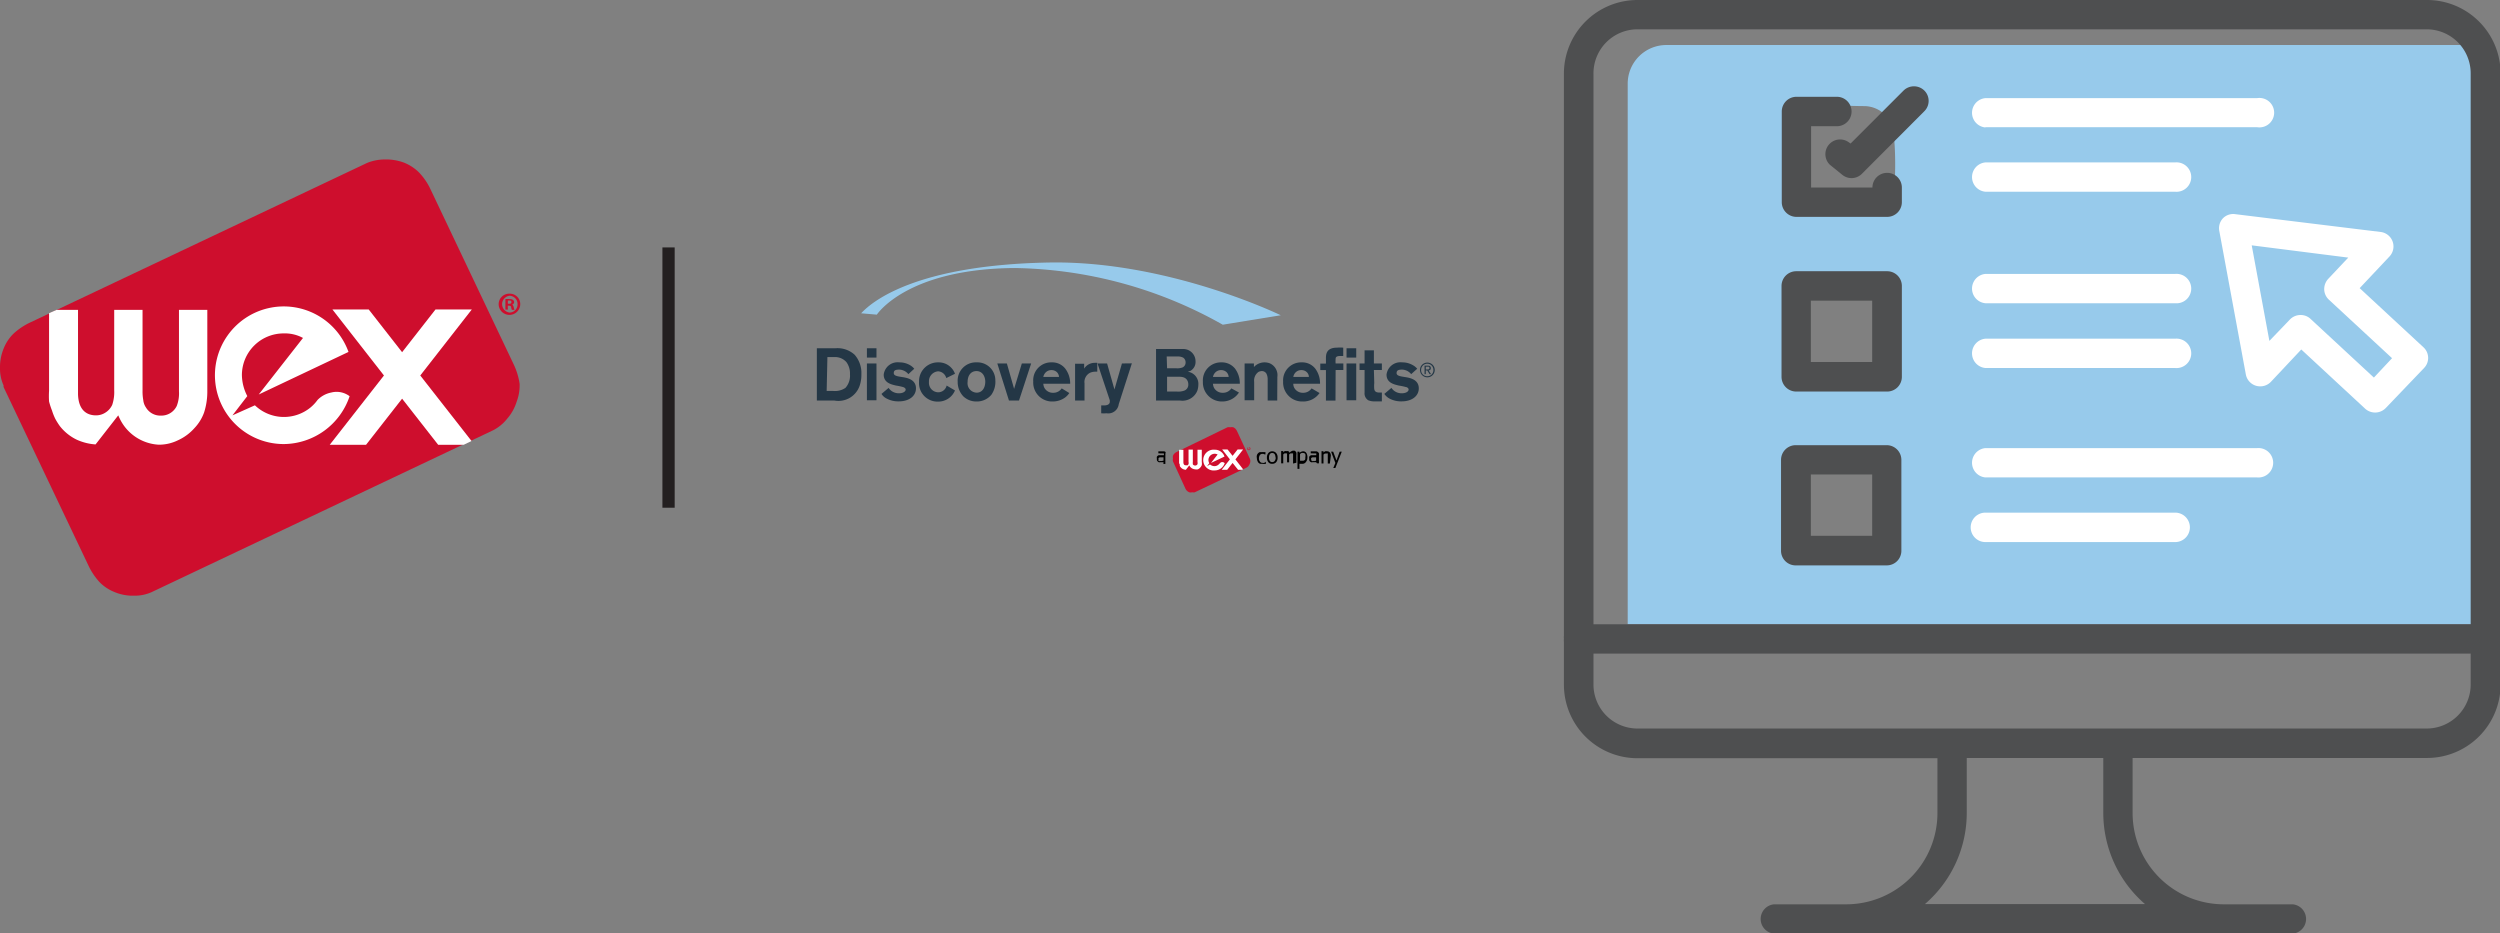
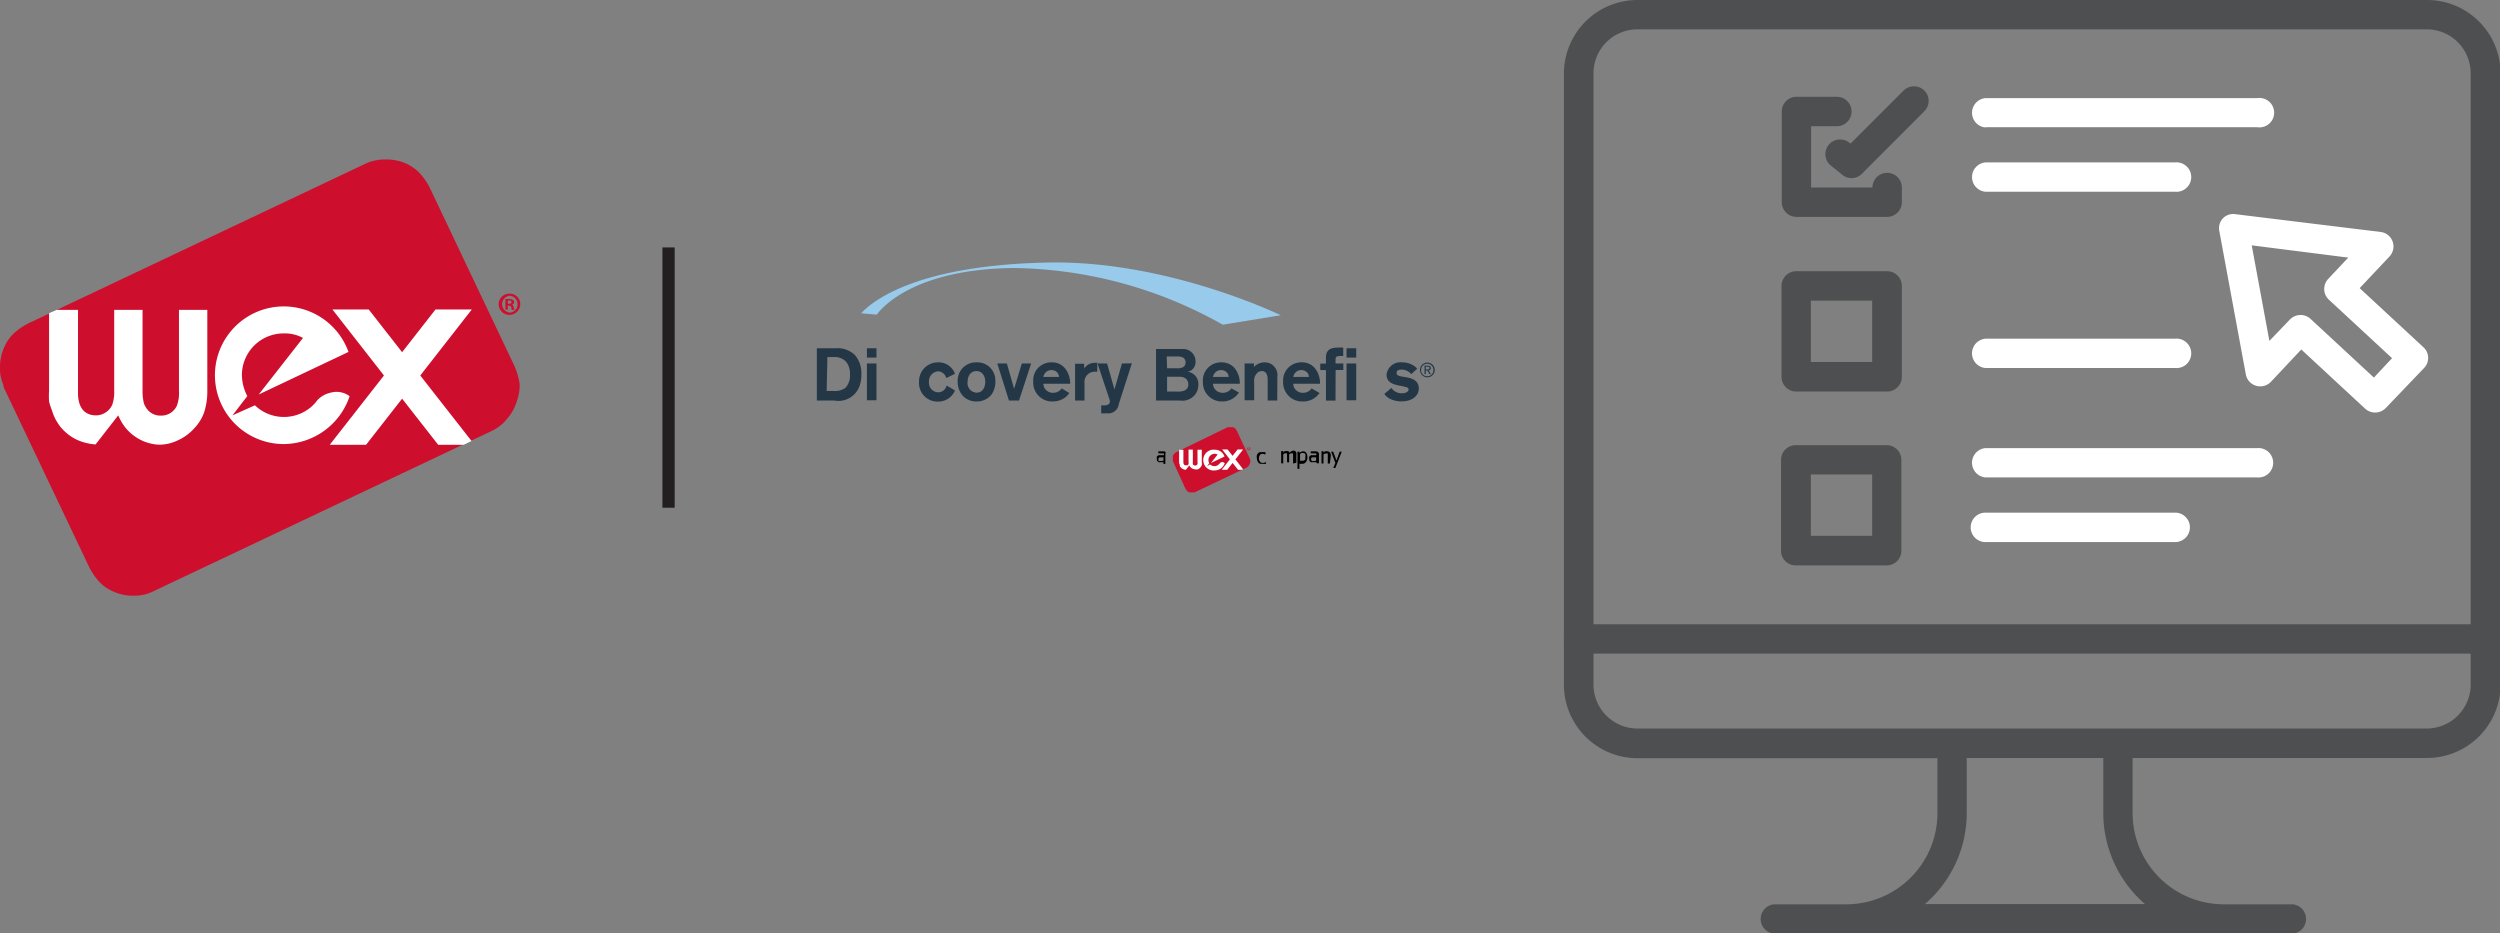
<svg xmlns="http://www.w3.org/2000/svg" viewBox="0 0 203.8 76.09">
  <rect x="0" y="0" width="203.8" height="76.09" fill="#808080" stroke="none" />
  <defs>
    <style>.cls-1{fill:#97caeb;}.cls-2,.cls-3{fill:#243746;}.cls-2{fill-rule:evenodd;}.cls-4{fill:#ce0e2d;}.cls-5{fill:#fff;}.cls-6{fill:none;stroke:#231f20;stroke-miterlimit:10;}.cls-7{fill:#4e4f50;}</style>
  </defs>
  <g id="Layer_2" data-name="Layer 2">
    <g id="Layer_2-2" data-name="Layer 2">
      <g id="DBI_to_WEX_FC" data-name="DBI to WEX FC">
        <path class="cls-1" d="M85.51,21.4c-10.71.2-14.35,3.1-15.31,4.14l1.28.11h0s2.42-3.75,11.27-3.8a35.49,35.49,0,0,1,16.93,4.62l4.73-.77S95.24,21.23,85.51,21.4Z" />
        <path class="cls-2" d="M66.59,32.65H68a1.83,1.83,0,0,0,2.08-1.21,2.75,2.75,0,0,0,.14-.94,2.24,2.24,0,0,0-.55-1.58,2.07,2.07,0,0,0-1.57-.53H66.59Zm.86-3.54H68a1.23,1.23,0,0,1,1,.41,1.57,1.57,0,0,1,.29,1,1.48,1.48,0,0,1-.37,1.1,1.52,1.52,0,0,1-1,.25h-.53Z" />
        <path class="cls-2" d="M71.45,29.63h-.78v3h.78Zm0-1.24h-.78v.76h.78Z" />
-         <path class="cls-2" d="M74.53,30.06a1.27,1.27,0,0,0-.36-.3,1.7,1.7,0,0,0-.86-.22,1.14,1.14,0,0,0-1.27,1c0,.67.62.8,1,.89a5.3,5.3,0,0,1,.57.12s.22.06.22.21-.21.3-.54.3a1,1,0,0,1-.6-.18,1,1,0,0,1-.25-.26l-.58.49a1,1,0,0,0,.4.37,2,2,0,0,0,1,.24c.91,0,1.41-.48,1.41-1.06,0-.73-.73-.86-1.11-.92s-.7-.1-.7-.32.12-.29.46-.29a1,1,0,0,1,.73.37Z" />
        <path class="cls-2" d="M77.17,31.43a.71.71,0,0,1-.67.55.77.77,0,0,1-.77-.84.81.81,0,0,1,.75-.87.73.73,0,0,1,.66.55l.71-.35a1.41,1.41,0,0,0-1.36-.93,1.54,1.54,0,0,0-1.57,1.6,1.51,1.51,0,0,0,1.54,1.6,1.48,1.48,0,0,0,1.39-.91Z" />
        <path class="cls-2" d="M81.14,31a1.46,1.46,0,0,0-1.51-1.46,1.49,1.49,0,0,0-1.56,1.58,1.7,1.7,0,0,0,.46,1.19,1.52,1.52,0,0,0,1.07.42,1.54,1.54,0,0,0,1.21-.54A1.83,1.83,0,0,0,81.14,31Zm-.82.09c0,.62-.32.92-.7.92a.77.77,0,0,1-.74-.88c0-.53.28-.88.72-.88S80.3,30.61,80.32,31.09Z" />
        <polygon class="cls-2" points="84.06 29.63 83.3 29.63 82.67 31.7 82.08 29.63 81.3 29.63 82.25 32.65 83.07 32.65 84.06 29.63" />
        <path class="cls-2" d="M86.55,31.66a.81.81,0,0,1-.69.36.79.79,0,0,1-.72-.4.86.86,0,0,1-.09-.34h2.19a2,2,0,0,0-.4-1.23,1.35,1.35,0,0,0-1.11-.51,1.46,1.46,0,0,0-1.5,1.57,1.54,1.54,0,0,0,1.59,1.62,1.73,1.73,0,0,0,1-.32,1.42,1.42,0,0,0,.35-.37Zm-1.5-.93a.71.71,0,0,1,.25-.42.65.65,0,0,1,.42-.14.63.63,0,0,1,.44.17.59.59,0,0,1,.17.39Z" />
        <path class="cls-2" d="M88.41,31.25a.84.84,0,0,1,.47-.87,1.09,1.09,0,0,1,.43-.08h.14v-.72a1.09,1.09,0,0,0-.24,0,1,1,0,0,0-.83.47v-.4h-.74v3h.77Z" />
        <path class="cls-2" d="M91.46,29.63l-.61,2.12-.6-2.12h-.78l1,3a.69.69,0,0,1,0,.13c0,.2-.21.29-.46.29h-.24v.64a2.33,2.33,0,0,0,.43,0,.86.86,0,0,0,1-.74l1.07-3.33Z" />
        <path class="cls-2" d="M94.24,28.39v4.26h1.94a1.31,1.31,0,0,0,1.43-.81,1.66,1.66,0,0,0,.08-.48,1,1,0,0,0-.64-1,1.41,1.41,0,0,0-.22-.06l.2-.06a.83.83,0,0,0,.43-.79,1,1,0,0,0-1-1H94.24Zm.87.67H96a.91.91,0,0,1,.46.1.46.46,0,0,1,.19.38.44.44,0,0,1-.22.4,1.12,1.12,0,0,1-.55.08h-.74ZM96,30.71c.29,0,.63,0,.8.32a.63.63,0,0,1,.07.3.51.51,0,0,1-.32.51,1.42,1.42,0,0,1-.6.08h-.81V30.71Z" />
        <path class="cls-2" d="M100.38,31.66a.81.81,0,0,1-.69.36.79.79,0,0,1-.72-.4.86.86,0,0,1-.09-.34h2.19a2,2,0,0,0-.39-1.23,1.38,1.38,0,0,0-1.12-.51,1.47,1.47,0,0,0-1.5,1.57,1.55,1.55,0,0,0,1.59,1.62A1.62,1.62,0,0,0,101,32Zm-1.5-.93a.71.71,0,0,1,.25-.42.65.65,0,0,1,.42-.14.63.63,0,0,1,.44.17.59.59,0,0,1,.17.39Z" />
        <path class="cls-2" d="M104.13,30.73a1.05,1.05,0,0,0-.64-1.12,1.2,1.2,0,0,0-.41-.07,1.18,1.18,0,0,0-.86.38v-.29h-.76v3h.78V31.12a.86.86,0,0,1,.35-.8.68.68,0,0,1,.27-.07.43.43,0,0,1,.38.21,1.05,1.05,0,0,1,.1.49v1.7h.78Z" />
        <path class="cls-2" d="M106.92,31.66a.81.81,0,0,1-.69.36.79.79,0,0,1-.72-.4.69.69,0,0,1-.08-.34h2.18a2,2,0,0,0-.39-1.23,1.35,1.35,0,0,0-1.11-.51,1.47,1.47,0,0,0-1.51,1.57,1.55,1.55,0,0,0,1.59,1.62,1.62,1.62,0,0,0,1.38-.69Zm-1.49-.93a.68.68,0,0,1,.24-.42.65.65,0,0,1,.42-.14.61.61,0,0,1,.44.17.54.54,0,0,1,.17.39Z" />
        <path class="cls-2" d="M108.88,30.16h.63v-.53h-.63a2,2,0,0,1,0-.37c0-.08,0-.24.38-.24l.24,0v-.68a3.25,3.25,0,0,0-.5,0c-.89,0-.91.56-.91.88v.42h-.46v.53h.46v2.49h.78Z" />
        <path class="cls-2" d="M110.56,29.63h-.79v3h.79Zm0-1.24h-.79v.76h.79Z" />
-         <path class="cls-2" d="M112,30.16h.65v-.53H112V28.56h-.76v1.07h-.41v.53h.41V32a.66.66,0,0,0,.3.63,1.33,1.33,0,0,0,.58.09c.22,0,.38,0,.53,0V32h-.2c-.32,0-.39-.13-.42-.28a2.53,2.53,0,0,1,0-.49Z" />
        <path class="cls-2" d="M115.53,30.06a1.2,1.2,0,0,0-.37-.3,1.7,1.7,0,0,0-.86-.22,1.14,1.14,0,0,0-1.27,1c0,.67.62.8,1,.89a5.3,5.3,0,0,1,.57.12c.05,0,.23.06.23.21s-.21.3-.55.3a1,1,0,0,1-.6-.18,1,1,0,0,1-.25-.26l-.58.49a1.22,1.22,0,0,0,.4.37,2,2,0,0,0,1,.24c.91,0,1.41-.48,1.41-1.06,0-.73-.73-.86-1.11-.92s-.7-.1-.7-.32.13-.29.46-.29a1,1,0,0,1,.73.37Z" />
        <path class="cls-3" d="M116.36,29.56a.6.6,0,1,1-.6.59A.59.59,0,0,1,116.36,29.56Zm0,1.11a.49.49,0,0,0,.49-.52.49.49,0,1,0-1,0A.49.49,0,0,0,116.36,30.67Zm-.23-.86h.27c.16,0,.24.06.24.2s-.08.17-.18.19l.2.3h-.12l-.19-.3h-.12v.3h-.1Zm.1.31h.12c.09,0,.18,0,.18-.12s-.08-.11-.15-.11h-.15Z" />
        <path d="M94.85,37.68l0,0-.07,0-.08,0h-.12a.22.22,0,0,1-.11,0,.18.18,0,0,1-.09-.06.36.36,0,0,1-.07-.1.5.5,0,0,1,0-.12.39.39,0,0,1,0-.17.33.33,0,0,1,.14-.12l.19,0,.24,0v0a.2.2,0,0,0,0-.09s0,0,0-.06l-.07,0h-.1l-.13,0a.44.44,0,0,0-.15,0h0v-.17l.13,0h.33a.31.31,0,0,1,.13.06A.39.39,0,0,1,95,37a.7.7,0,0,1,0,.16v.66h-.16Zm0-.13v-.27l-.15,0-.14,0a.24.24,0,0,0-.11.06.16.16,0,0,0,0,.12.13.13,0,0,0,0,.12.17.17,0,0,0,.13,0,.32.32,0,0,0,.14,0Z" />
        <path d="M102.91,37.81l-.18,0a.42.42,0,0,1-.14-.09.62.62,0,0,1-.13-.38.48.48,0,0,1,0-.22.35.35,0,0,1,.09-.16.36.36,0,0,1,.14-.1l.18,0a.41.41,0,0,1,.16,0l.13,0v.18h0l0,0-.07,0L103,37h-.09a.25.25,0,0,0-.2.09.47.47,0,0,0-.08.28.4.4,0,0,0,.08.26.22.22,0,0,0,.2.1.33.33,0,0,0,.15,0,.6.6,0,0,0,.13-.09h0v.18l-.06,0-.07,0-.07,0Z" />
-         <path d="M104.15,37.3a.54.54,0,0,1-.12.38.41.41,0,0,1-.32.13.37.37,0,0,1-.31-.13.56.56,0,0,1-.12-.38.53.53,0,0,1,.12-.37.4.4,0,0,1,.31-.14.42.42,0,0,1,.32.14A.53.53,0,0,1,104.15,37.3Zm-.17,0a.55.55,0,0,0-.07-.28.24.24,0,0,0-.2-.09.22.22,0,0,0-.19.09.47.47,0,0,0-.07.28.43.43,0,0,0,.07.28.22.22,0,0,0,.19.09.24.24,0,0,0,.2-.09A.5.5,0,0,0,104,37.3Z" />
        <path d="M105.41,37.79V37.1s0-.06,0-.08l0-.06h-.09l-.11,0a.47.47,0,0,0-.12.09v0s0,0,0,0v.64h-.17V37.1s0-.06,0-.08l0-.06h-.09a.23.23,0,0,0-.11,0,.31.31,0,0,0-.11.09v.72h-.17v-1h.17v.11a.35.35,0,0,1,.12-.1.23.23,0,0,1,.14,0,.33.33,0,0,1,.15,0,.22.22,0,0,1,.1.13.53.53,0,0,1,.15-.12.27.27,0,0,1,.15-.05l.11,0a.22.22,0,0,1,.09.07.17.17,0,0,1,.06.11.37.37,0,0,1,0,.16v.64Z" />
        <path d="M106.58,37.28a.56.56,0,0,1-.12.38.34.34,0,0,1-.29.15l-.13,0-.11,0v.41h-.16V36.82h.16v.1a.51.51,0,0,1,.3-.13.32.32,0,0,1,.26.13A.64.64,0,0,1,106.58,37.28Zm-.17,0a.6.6,0,0,0,0-.26.19.19,0,0,0-.17-.09.35.35,0,0,0-.14,0l-.12.08v.55l.11,0h.11a.22.22,0,0,0,.19-.09A.41.41,0,0,0,106.41,37.3Z" />
        <path d="M107.29,37.68l-.05,0-.07,0-.08,0H107a.25.25,0,0,1-.12,0,.18.18,0,0,1-.09-.06.21.21,0,0,1-.06-.1.27.27,0,0,1,0-.12.39.39,0,0,1,0-.17.33.33,0,0,1,.14-.12l.19,0,.24,0v0a.2.2,0,0,0,0-.09.1.1,0,0,0,0-.06l-.07,0h-.09l-.14,0a.44.44,0,0,0-.15,0h0v-.17l.13,0h.33a.31.31,0,0,1,.13.06.39.39,0,0,1,.08.1.7.7,0,0,1,0,.16v.66h-.16Zm0-.13v-.27l-.15,0-.14,0a.24.24,0,0,0-.11.06.16.16,0,0,0,0,.12.17.17,0,0,0,.05.12.17.17,0,0,0,.13,0,.29.29,0,0,0,.14,0Z" />
        <path d="M108.41,37.79h-.17v-.68a.46.46,0,0,0,0-.09.12.12,0,0,0,0-.05.16.16,0,0,0-.1,0l-.13,0a.47.47,0,0,0-.12.09v.72h-.16v-1h.16v.11a.53.53,0,0,1,.14-.1.28.28,0,0,1,.15,0,.28.28,0,0,1,.23.1.41.41,0,0,1,.08.27Z" />
        <path d="M109.38,36.82l-.52,1.33h-.17l.17-.41-.35-.92h.17l.27.72.26-.72Z" />
        <path class="cls-4" d="M101.93,37.55a.67.67,0,0,0-.08-.24l-1-2.15a.85.85,0,0,0-.14-.21.57.57,0,0,0-.18-.12.67.67,0,0,0-.24,0,.67.67,0,0,0-.22,0h0l-4.12,2a.7.7,0,0,0-.21.14.57.57,0,0,0-.12.18.67.67,0,0,0,0,.24.48.48,0,0,0,0,.22h0v0l1,2.19a.7.7,0,0,0,.14.21.71.71,0,0,0,.18.12.53.53,0,0,0,.25,0,.46.46,0,0,0,.21,0h0l4.2-2h0a.48.48,0,0,0,.17-.13.94.94,0,0,0,.12-.22A.53.53,0,0,0,101.93,37.55Z" />
        <path class="cls-5" d="M96.18,37.88a.3.3,0,0,0,0,.1.21.21,0,0,0,.06.1.53.53,0,0,0,.2.16.7.7,0,0,0,.23.06l.28-.36,0,0a.57.57,0,0,0,.48.32h0a.47.47,0,0,0,.22,0,.55.55,0,0,0,.2-.15.62.62,0,0,0,.12-.19.89.89,0,0,0,0-.26v-1h-.35v1a.42.42,0,0,1,0,.18.21.21,0,0,1-.19.11.22.22,0,0,1-.19-.1.19.19,0,0,1,0-.09.31.31,0,0,1,0-.11v-1h-.35v1a.39.39,0,0,1,0,.18.27.27,0,0,1-.08.1.27.27,0,0,1-.12,0c-.08,0-.22,0-.22-.26v-1h-.27l-.08,0v1.08Z" />
        <path class="cls-5" d="M99.61,37.67a.26.26,0,0,0-.16.09l-.09.09h0A.5.5,0,0,1,99,38a.55.55,0,0,1-.36-.14L98.4,38l.18-.24a.58.58,0,0,1-.07-.26.52.52,0,0,1,.52-.51.56.56,0,0,1,.23.06l-.54.69,1.1-.52a.82.82,0,0,0-.79-.56.85.85,0,1,0,0,1.69.86.86,0,0,0,.81-.59A.28.28,0,0,0,99.61,37.67Z" />
        <polygon class="cls-5" points="99.59 38.3 100.04 38.3 100.48 37.74 100.93 38.3 101.24 38.3 101.34 38.26 100.71 37.45 101.34 36.64 100.89 36.64 100.48 37.16 100.07 36.64 99.63 36.64 100.26 37.45 99.59 38.3" />
        <path class="cls-4" d="M101.81,36.44a.13.13,0,0,1,.13.13.13.13,0,0,1-.14.13.13.13,0,0,1-.13-.13.13.13,0,0,1,.13-.13Zm0,0a.11.11,0,0,0-.1.1.11.11,0,0,0,.11.11.1.1,0,0,0,.09-.11.1.1,0,0,0-.1-.1Zm0,.17h0v-.13h.1s0,0,0,0,0,0,0,0h0s0,0,0,0,0,0,0,0h0s0,0,0,0l0,0h0Zm0-.07h0s0,0,0,0,0,0,0,0h0Z" />
        <path class="cls-4" d="M42.36,31.29a5.57,5.57,0,0,0-.5-1.62L35.1,15.44a5.17,5.17,0,0,0-.94-1.38,3.69,3.69,0,0,0-1.22-.8A4.17,4.17,0,0,0,31.35,13a3.85,3.85,0,0,0-1.42.28l-.17.08L2.5,26.27a5.39,5.39,0,0,0-1.41.94,3.54,3.54,0,0,0-.8,1.22A4,4,0,0,0,0,30a3.35,3.35,0,0,0,.29,1.42h0l0,.13,6.9,14.51a5.39,5.39,0,0,0,.94,1.41,3.54,3.54,0,0,0,1.22.8,3.83,3.83,0,0,0,1.59.29,3.32,3.32,0,0,0,1.42-.29h0l27.85-13.2h0l0,0a3.45,3.45,0,0,0,1.12-.92,3.84,3.84,0,0,0,.79-1.41A3.75,3.75,0,0,0,42.36,31.29Z" />
        <path class="cls-5" d="M4.24,33.47a4.77,4.77,0,0,0,.26.66,5.44,5.44,0,0,0,.39.62,3.89,3.89,0,0,0,1.38,1.1,4.45,4.45,0,0,0,1.52.38l1.85-2.37s.09.21.11.24a3.75,3.75,0,0,0,3.16,2.15h.16a3.5,3.5,0,0,0,1.44-.36,4,4,0,0,0,1.35-1,3.64,3.64,0,0,0,.78-1.27A5.56,5.56,0,0,0,16.9,32V25.26H14.59V31.9a2.83,2.83,0,0,1-.18,1.19,1.39,1.39,0,0,1-1.3.79,1.36,1.36,0,0,1-1.21-.66,1.28,1.28,0,0,1-.22-.6,4,4,0,0,1-.06-.78V25.26H9.31v6.56A3.25,3.25,0,0,1,9.15,33a1.46,1.46,0,0,1-.55.63,1.4,1.4,0,0,1-.78.23c-.53,0-1.42-.22-1.46-1.73,0,0,0-.46,0-.58V25.26H4.61L4,25.53v6.32a7,7,0,0,0,0,.88A6.08,6.08,0,0,0,4.24,33.47Z" />
        <path class="cls-5" d="M27,32a2.13,2.13,0,0,0-1.11.6,3.41,3.41,0,0,1-.58.62l0,0h0a3.42,3.42,0,0,1-4.53-.18l-1.83.82,1.21-1.57a3.83,3.83,0,0,1-.44-1.72,3.4,3.4,0,0,1,3.42-3.39,3.08,3.08,0,0,1,1.56.37l-3.61,4.61,7.32-3.47a5.61,5.61,0,1,0-5.27,7.51,5.71,5.71,0,0,0,5.36-3.9A1.75,1.75,0,0,0,27,32Z" />
        <polygon class="cls-5" points="26.88 36.26 29.84 36.26 32.78 32.5 35.72 36.26 37.8 36.26 38.44 35.95 34.26 30.61 38.46 25.23 35.5 25.23 32.78 28.71 30.06 25.23 27.1 25.23 31.3 30.61 26.88 36.26" />
        <path class="cls-4" d="M41.54,23.94a.85.85,0,0,1,.87.85.88.88,0,0,1-1.76,0,.86.86,0,0,1,.88-.85Zm0,.17a.69.69,0,0,0,0,1.37.66.66,0,0,0,.65-.68.67.67,0,0,0-.66-.69Zm-.14,1.13H41.2v-.86a2.06,2.06,0,0,1,.33,0,.47.47,0,0,1,.29.07.23.23,0,0,1,.09.19.22.22,0,0,1-.18.2h0c.08,0,.12.09.15.21a1.7,1.7,0,0,0,.06.21h-.21a.79.79,0,0,1-.06-.21c0-.09-.07-.13-.18-.13h-.1Zm0-.48h.09c.11,0,.2,0,.2-.13s-.06-.13-.18-.13H41.4Z" />
        <line class="cls-6" x1="54.5" y1="20.17" x2="54.5" y2="41.39" />
      </g>
-       <path class="cls-1" d="M135.84,3.67a3.15,3.15,0,0,0-3.15,3.15V50.89h70.07V3.67ZM150,45.09c-5.17,0-5.17-8,0-8S155.12,45.09,150,45.09Zm.34-13.81c-5.17,0-5.16-8,0-8S155.47,31.28,150.3,31.28Zm4.17-16.7A2.41,2.41,0,0,1,152.1,17a2.48,2.48,0,0,1-.54-.06,2.63,2.63,0,0,1-.49.06,19.15,19.15,0,0,1-2.14-.09,2.44,2.44,0,0,1-2.37-2.37,30.42,30.42,0,0,1,.34-4.15,2.44,2.44,0,0,1,2.29-1.74c.94-.07,1.88,0,2.83,0A2.44,2.44,0,0,1,154.39,11,27.16,27.16,0,0,1,154.47,14.58Z" />
      <path class="cls-7" d="M197.82,0H133.49a6,6,0,0,0-6,6V51.82a1.15,1.15,0,0,0,0,.26,1.09,1.09,0,0,0,0,.26v3.47a6,6,0,0,0,6,6h24.45v4.48a7.44,7.44,0,0,1-7.43,7.43h-5.89a1.2,1.2,0,0,0,0,2.39H186.9a1.2,1.2,0,0,0,0-2.39h-5.62a7.44,7.44,0,0,1-7.43-7.43V61.79h24a6,6,0,0,0,6-6V6A6,6,0,0,0,197.82,0ZM133.49,2.39h64.33A3.59,3.59,0,0,1,201.41,6V50.89H129.9V6A3.59,3.59,0,0,1,133.49,2.39ZM174.86,73.7H156.92a9.81,9.81,0,0,0,3.41-7.43V61.79h11.13v4.48A9.83,9.83,0,0,0,174.86,73.7Zm23-14.31H133.49a3.59,3.59,0,0,1-3.59-3.58V53.28h71.51v2.53A3.59,3.59,0,0,1,197.82,59.39Z" />
      <path class="cls-5" d="M181.22,17.79a1.18,1.18,0,0,0-.31,1l2.17,11.73a1.19,1.19,0,0,0,.84.93,1.21,1.21,0,0,0,1.21-.33l2.47-2.63,5.2,4.82a1.21,1.21,0,0,0,1.69-.05L197.61,30a1.18,1.18,0,0,0-.06-1.7l-5.19-4.81,2.43-2.58a1.19,1.19,0,0,0-.72-2l-11.84-1.45A1.17,1.17,0,0,0,181.22,17.79ZM191.43,21l-1.63,1.73a1.23,1.23,0,0,0-.33.87,1.19,1.19,0,0,0,.38.83L195,29.2l-1.48,1.58L188.36,26a1.16,1.16,0,0,0-.82-.32,1.2,1.2,0,0,0-.87.37L185,27.79,183.56,20Z" />
      <path class="cls-7" d="M146.43,17.68h7.41a1.2,1.2,0,0,0,1.2-1.2V15.29a1.2,1.2,0,0,0-2.4,0h-5v-5h2.1a1.2,1.2,0,0,0,0-2.4h-3.29a1.2,1.2,0,0,0-1.2,1.2v7.41A1.2,1.2,0,0,0,146.43,17.68Z" />
      <path class="cls-7" d="M150.7,11.59a1.2,1.2,0,0,0-1.53,1.84l1,.81a1.19,1.19,0,0,0,1.61-.07l5.09-5.1a1.19,1.19,0,0,0,0-1.69,1.21,1.21,0,0,0-1.69,0l-4.32,4.32Z" />
      <path class="cls-5" d="M161.85,10.37H184A1.2,1.2,0,1,0,184,8H161.85a1.2,1.2,0,0,0,0,2.39Z" />
      <path class="cls-5" d="M161.85,15.63h15.47a1.2,1.2,0,1,0,0-2.39H161.85a1.2,1.2,0,0,0,0,2.39Z" />
      <path class="cls-7" d="M146.43,46.09h7.41A1.19,1.19,0,0,0,155,44.9V37.49a1.2,1.2,0,0,0-1.2-1.2h-7.41a1.2,1.2,0,0,0-1.2,1.2V44.9A1.19,1.19,0,0,0,146.43,46.09Zm1.19-7.41h5v5h-5Z" />
      <path class="cls-5" d="M161.85,38.92H184a1.2,1.2,0,1,0,0-2.39H161.85a1.2,1.2,0,0,0,0,2.39Z" />
      <path class="cls-5" d="M161.85,44.19h15.47a1.2,1.2,0,1,0,0-2.4H161.85a1.2,1.2,0,0,0,0,2.4Z" />
      <path class="cls-7" d="M146.43,31.92h7.41a1.2,1.2,0,0,0,1.2-1.2V23.31a1.2,1.2,0,0,0-1.2-1.2h-7.41a1.2,1.2,0,0,0-1.2,1.2v7.41A1.2,1.2,0,0,0,146.43,31.92Zm1.19-7.41h5v5h-5Z" />
-       <path class="cls-5" d="M161.85,24.72h15.47a1.2,1.2,0,1,0,0-2.39H161.85a1.2,1.2,0,0,0,0,2.39Z" />
      <path class="cls-5" d="M161.85,30h15.47a1.2,1.2,0,1,0,0-2.39H161.85a1.2,1.2,0,0,0,0,2.39Z" />
    </g>
  </g>
</svg>